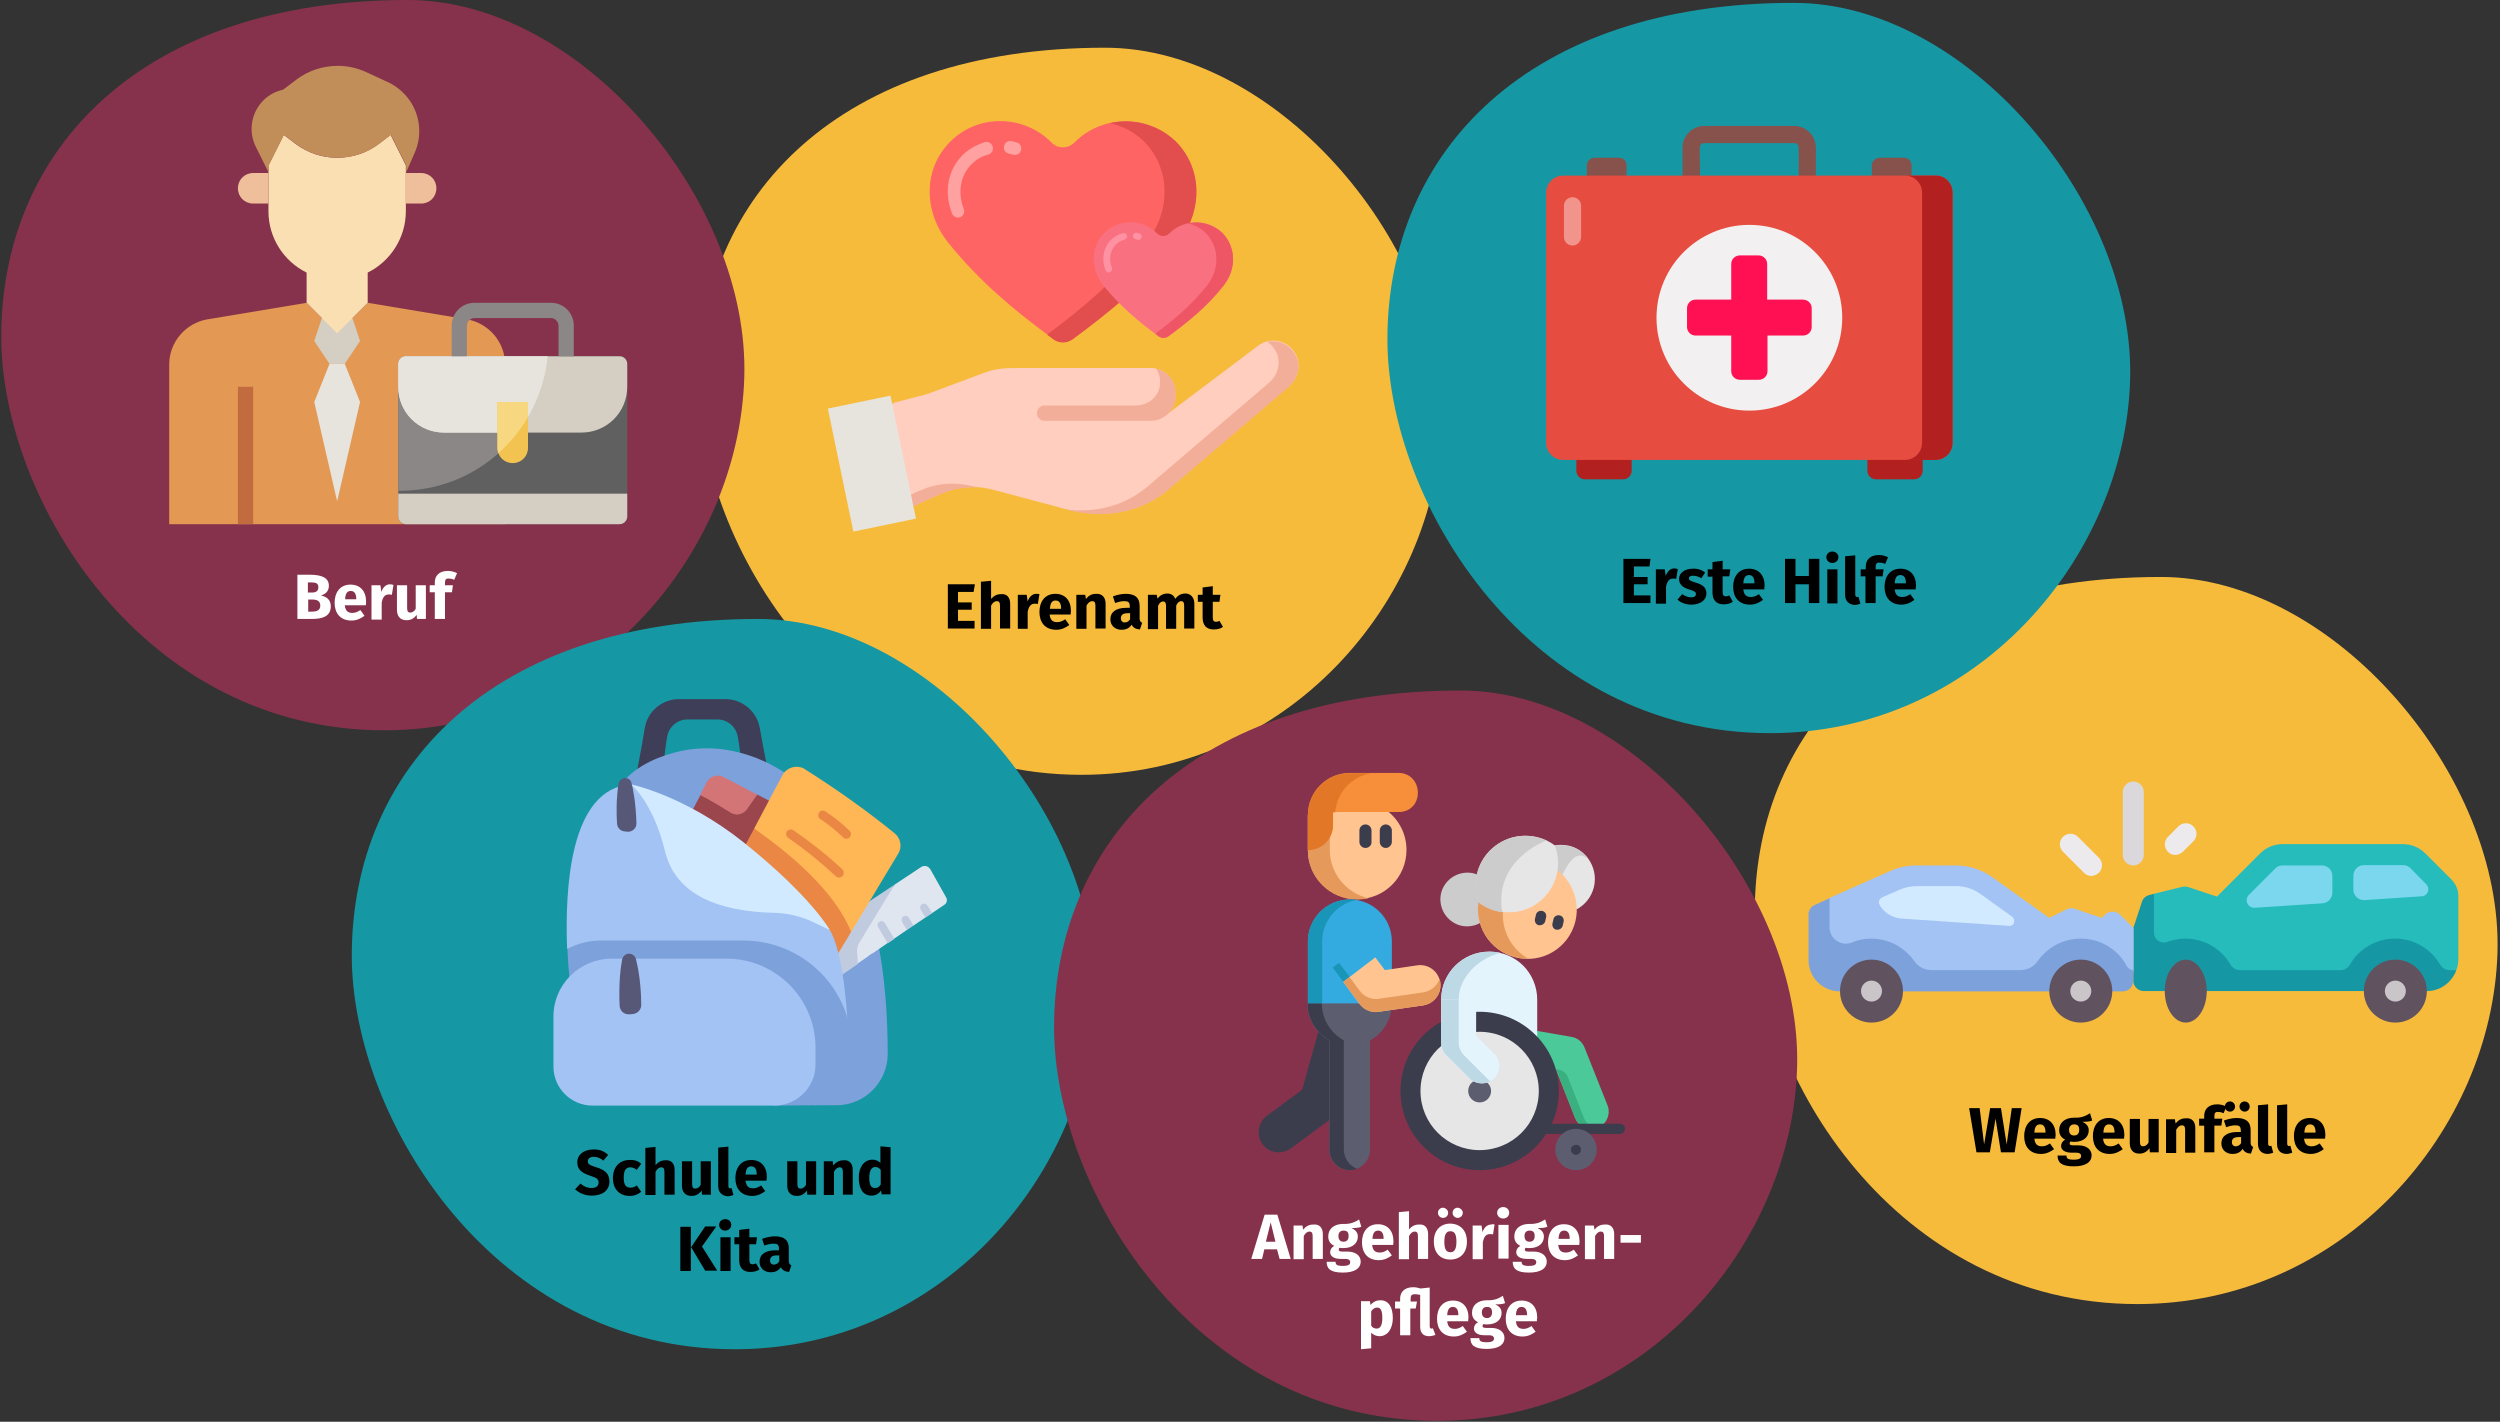
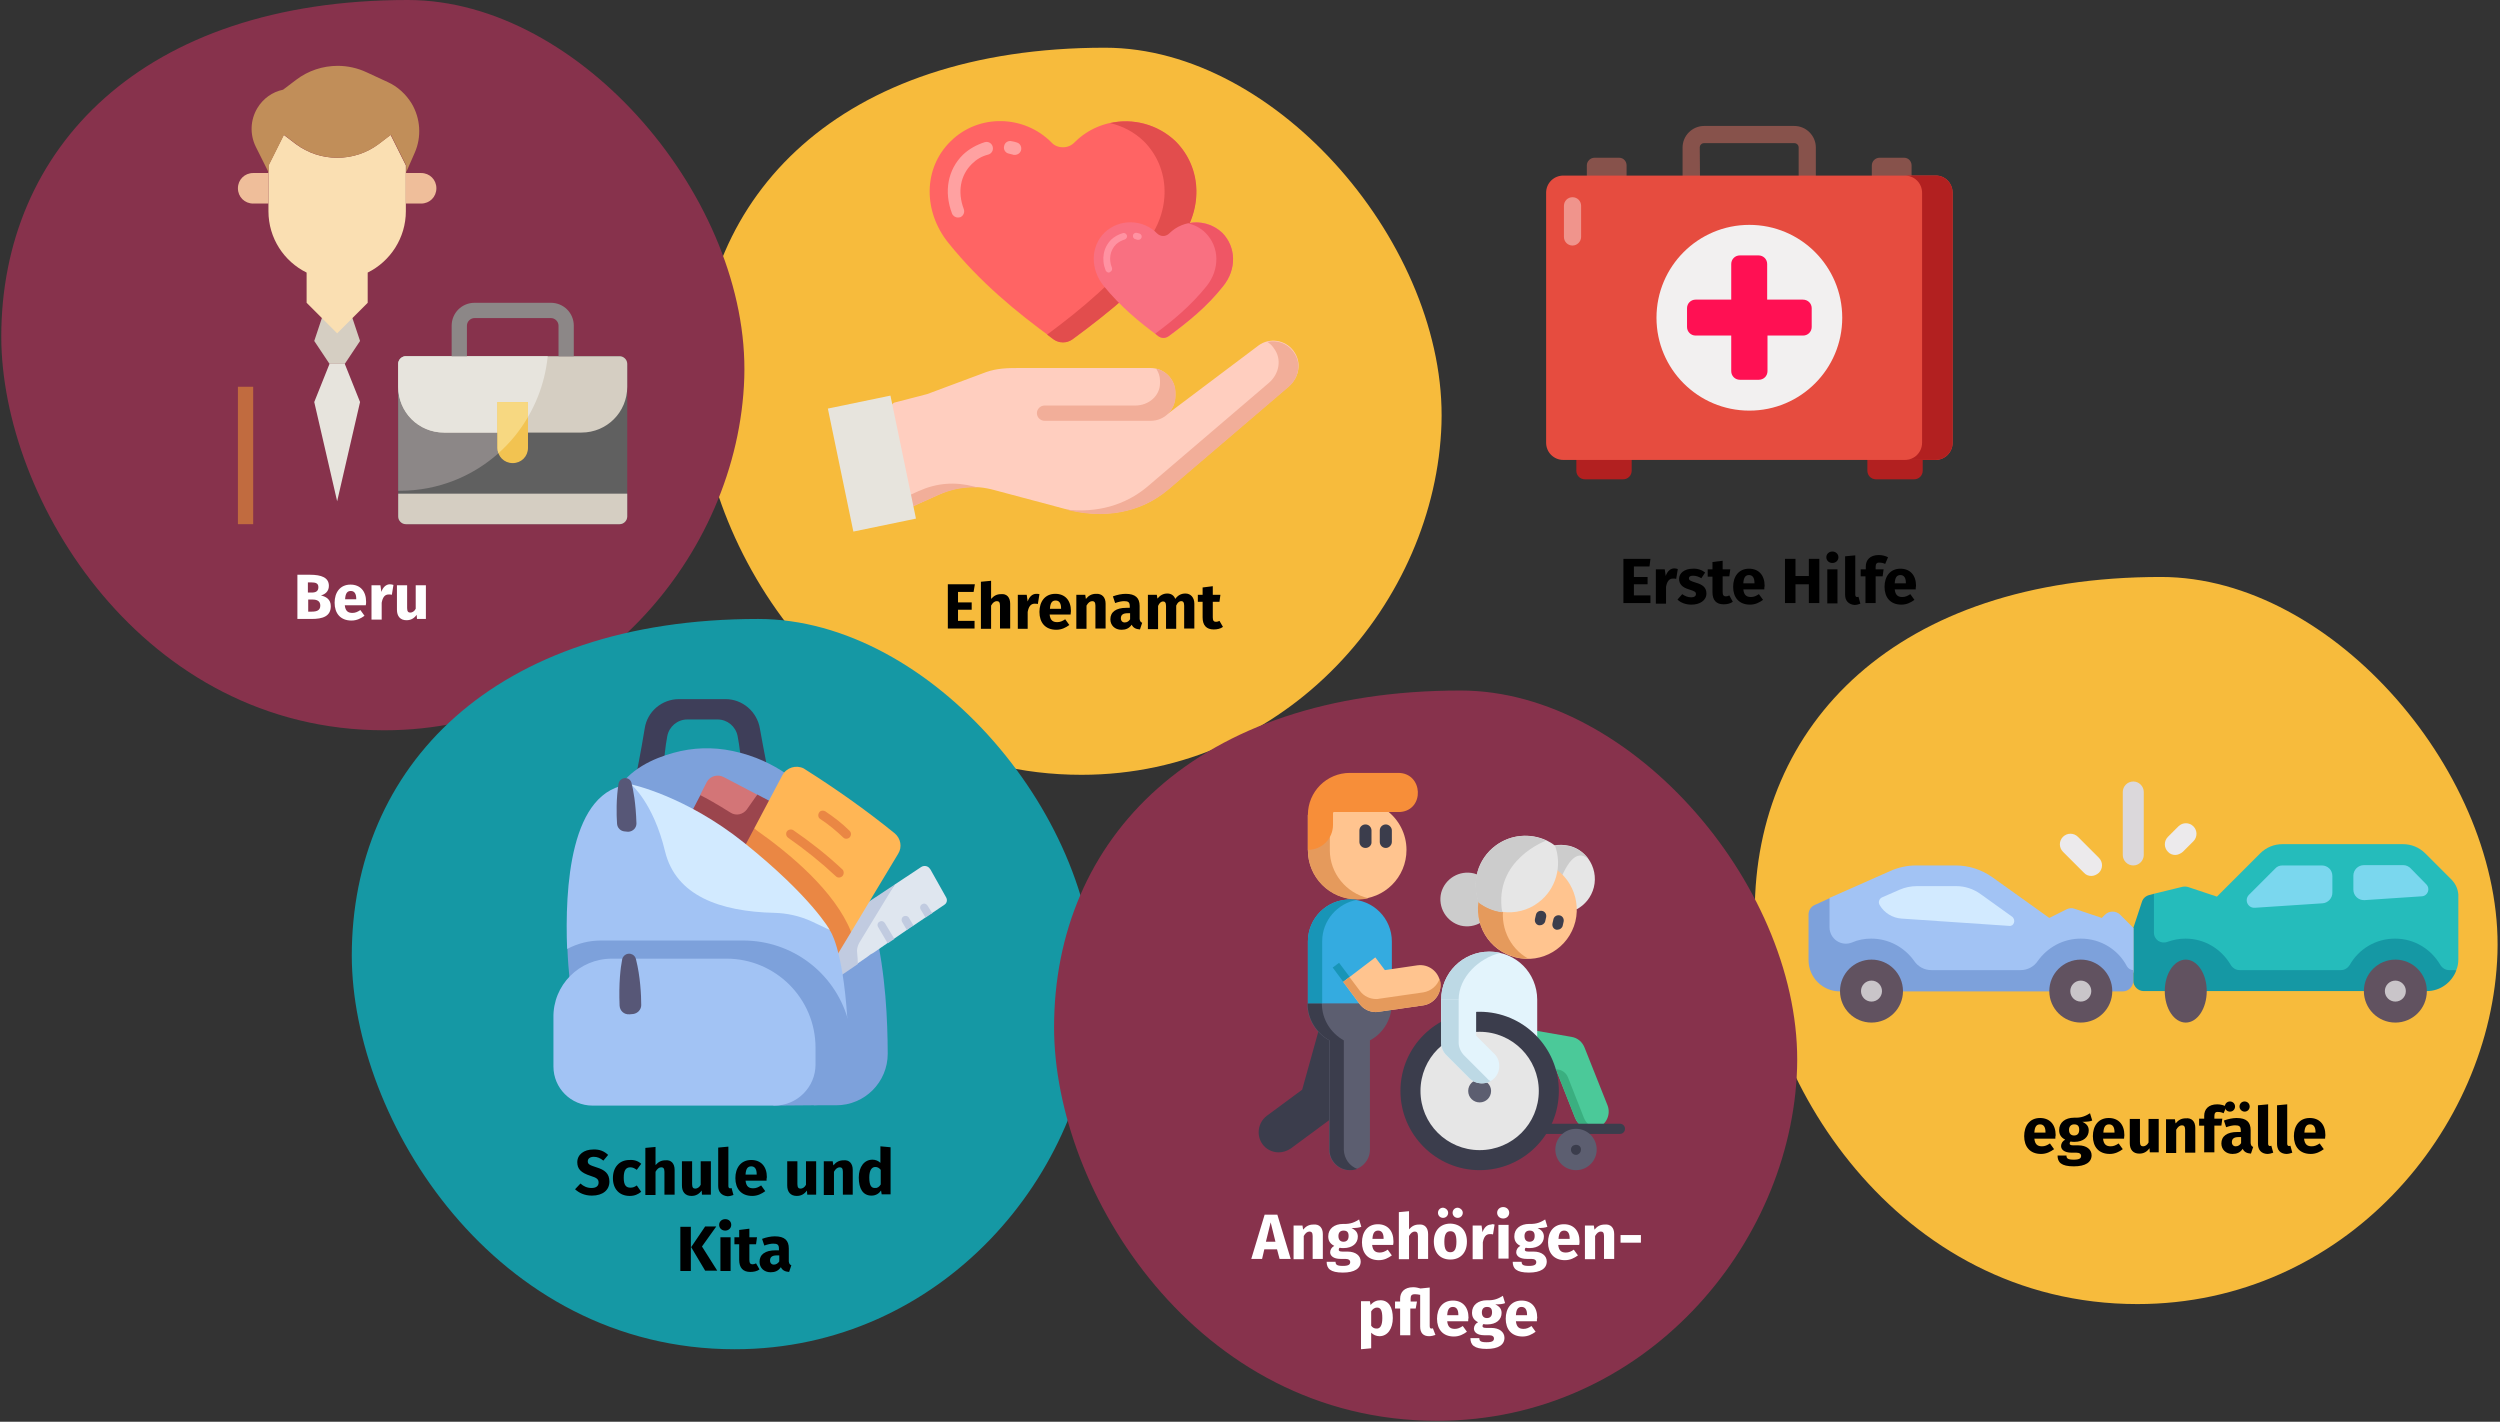
<svg xmlns="http://www.w3.org/2000/svg" version="1.1" x="0px" y="0px" viewBox="0 0 786 447" style="enable-background:new 0 0 786 447;" xml:space="preserve">
  <rect x="0" y="0" width="786" height="447" fill="#333333" stroke="none" />
  <style type="text/css">
	.st0{fill:#F7BB3C;}
	.st1{fill:none;}
	.st2{fill:#1598A4;}
	.st3{fill:#87324C;}
	.st4{fill:#FFFFFF;}
	.st5{fill:#E6E6E6;}
	.st6{fill:#CCCCCC;}
	.st7{fill:#FFC48F;}
	.st8{fill:#E59A5C;}
	.st9{fill:#3B3D4C;}
	.st10{fill:#4BC999;}
	.st11{fill:#3AAF80;}
	.st12{fill:#E3F4FC;}
	.st13{fill:#BDD9E5;}
	.st14{fill:#5C5E70;}
	.st15{fill:#34ABE0;}
	.st16{fill:#F78E39;}
	.st17{fill:#E27727;}
	.st18{fill:#1895B7;}
	.st19{fill:#E39854;}
	.st20{fill:#606060;}
	.st21{fill:#8C8787;}
	.st22{fill:#D5CEC2;}
	.st23{fill:#E7E4DD;}
	.st24{fill:#FADFB2;}
	.st25{fill:#C18E59;}
	.st26{fill:#EFBE9A;}
	.st27{fill:#C16B3F;}
	.st28{fill:#F2C351;}
	.st29{fill:#F7D881;}
	.st30{fill:#3E3E59;}
	.st31{fill:#7DA1DB;}
	.st32{fill:#D37577;}
	.st33{fill:#DFE6EF;}
	.st34{fill:#9B454D;}
	.st35{fill:#C1CBE0;}
	.st36{fill:#FFB655;}
	.st37{fill:#EA8744;}
	.st38{fill:#A2C3F4;}
	.st39{fill:#D2EAFF;}
	.st40{fill:#575777;}
	.st41{fill:#FFCEBF;}
	.st42{fill:#FF6464;}
	.st43{fill:#E24D4D;}
	.st44{fill:#FFA1A1;}
	.st45{fill:#F97081;}
	.st46{fill:#EF5665;}
	.st47{fill:#FF92A2;}
	.st48{fill:#F2AE99;}
	.st49{fill:#87524B;}
	.st50{fill:#B22020;}
	.st51{fill:#E64C3F;}
	.st52{opacity:0.4;}
	.st53{fill:#F2F0F0;}
	.st54{fill:#FF1053;}
	.st55{fill:#25BCBB;}
	.st56{fill:#615260;}
	.st57{fill:#DBD8DB;}
	.st58{fill:#ECEAEC;}
	.st59{fill:#7AD7EE;}
	.st60{fill:#C9C5C9;}
</style>
  <g id="Ebene_1">
    <path id="path-1-2" class="st0" d="M340,243.6c65,0,111.4-54.8,113.2-110.3S401.9,15,347.4,15C264,15,219.7,61.5,219.7,120.4   C219.7,171.7,264.3,243.6,340,243.6z" />
    <path id="path-1-2_00000127726468504929094200000012993344760745399427_" class="st0" d="M672,410c65,0,111.4-54.8,113.2-110.3   c1.8-55.5-51.3-118.3-105.8-118.3c-83.4,0-127.7,46.5-127.7,105.4C551.7,338.1,596.3,410,672,410z" />
  </g>
  <g id="Format">
    <rect id="Rectangle" class="st1" width="786" height="447" />
  </g>
  <g id="Notruf">
-     <path id="Oval-Copy-10_00000149343215471617713320000013714184272294134193_" class="st2" d="M556.5,230.5   c65,0,111.4-55.1,113.2-110.8S618.5,0.9,564,0.9c-83.5,0-127.8,46.7-127.8,105.9C436.3,158.3,480.9,230.5,556.5,230.5z" />
    <g>
      <g>
        <path d="M518.6,178.1h-4.9v3.3h4.3v2.3h-4.3v3.5h5.2v2.4h-8.5v-13.9h8.5L518.6,178.1z" />
        <path d="M527.5,178.9l-0.5,3.1c-0.3-0.1-0.6-0.1-1-0.1c-1.3,0-1.9,1-2.2,2.6v5.3h-3.2V179h2.8l0.3,2.1c0.5-1.5,1.5-2.4,2.7-2.4     C526.8,178.7,527.1,178.8,527.5,178.9z" />
        <path d="M536.1,180l-1.2,1.8c-0.8-0.5-1.7-0.8-2.6-0.8c-0.9,0-1.3,0.3-1.3,0.8c0,0.6,0.3,0.8,2.2,1.4c2.1,0.6,3.3,1.5,3.3,3.4     c0,2.2-2.1,3.5-4.7,3.5c-1.8,0-3.4-0.6-4.4-1.6l1.5-1.7c0.8,0.6,1.8,1,2.8,1c1,0,1.5-0.4,1.5-1c0-0.7-0.3-0.9-2.2-1.5     c-2.1-0.6-3.1-1.7-3.1-3.3c0-1.8,1.7-3.2,4.3-3.2C533.7,178.7,535.1,179.2,536.1,180z" />
        <path d="M544.8,189.2c-0.8,0.6-1.9,0.8-2.9,0.8c-2.3,0-3.5-1.3-3.5-3.8v-4.9h-1.5V179h1.5v-2.3l3.2-0.4v2.7h2.4l-0.3,2.2h-2.1     v4.9c0,1,0.3,1.4,1,1.4c0.4,0,0.7-0.1,1.1-0.3L544.8,189.2z" />
        <path d="M554.7,185.3h-6.6c0.2,1.9,1.1,2.4,2.4,2.4c0.9,0,1.6-0.3,2.5-0.9l1.3,1.8c-1.1,0.8-2.4,1.5-4.1,1.5     c-3.5,0-5.3-2.3-5.3-5.6c0-3.2,1.7-5.7,5-5.7c3,0,4.9,2,4.9,5.4C554.7,184.5,554.7,185,554.7,185.3z M551.6,183.2     c0-1.4-0.5-2.4-1.7-2.4c-1.1,0-1.7,0.7-1.8,2.6h3.5V183.2z" />
        <path d="M568.7,183.7h-4.2v5.9h-3.3v-13.9h3.3v5.4h4.2v-5.4h3.3v13.9h-3.3V183.7z" />
        <path d="M578,175.2c0,1-0.8,1.8-1.9,1.8s-1.9-0.8-1.9-1.8c0-1,0.8-1.8,1.9-1.8S578,174.2,578,175.2z M577.7,189.7h-3.2V179h3.2     V189.7z" />
        <path d="M580.1,187v-12.1l3.2-0.3v12.4c0,0.4,0.2,0.7,0.5,0.7c0.2,0,0.4,0,0.5-0.1l0.6,2.2c-0.5,0.2-1.2,0.4-1.9,0.4     C581.2,190,580.1,188.9,580.1,187z" />
        <path d="M589.7,178.2v0.8h2.5l-0.3,2.2h-2.2v8.4h-3.2v-8.4H585V179h1.6v-0.9c0-2,1.3-3.6,4.1-3.6c1.1,0,2.1,0.3,2.9,0.7l-0.9,2.1     c-0.6-0.3-1.2-0.4-1.7-0.4C590.1,176.8,589.7,177.2,589.7,178.2z" />
        <path d="M602.3,185.3h-6.6c0.2,1.9,1.1,2.4,2.4,2.4c0.9,0,1.6-0.3,2.5-0.9l1.3,1.8c-1.1,0.8-2.4,1.5-4.1,1.5     c-3.5,0-5.3-2.3-5.3-5.6c0-3.2,1.7-5.7,5-5.7c3,0,4.9,2,4.9,5.4C602.3,184.5,602.3,185,602.3,185.3z M599.2,183.2     c0-1.4-0.5-2.4-1.7-2.4c-1.1,0-1.7,0.7-1.8,2.6h3.5V183.2z" />
      </g>
    </g>
    <g>
      <g>
-         <path d="M633.4,362.3h-4.3l-1.7-10.6l-1.8,10.6h-4.2l-2.3-13.9h3.3l1.4,11.4l1.9-11.4h3.4l1.8,11.4l1.6-11.4h3.1L633.4,362.3z" />
        <path d="M646.2,358h-6.6c0.2,1.9,1.1,2.4,2.4,2.4c0.9,0,1.6-0.3,2.5-0.9l1.3,1.8c-1.1,0.8-2.4,1.5-4.1,1.5     c-3.5,0-5.3-2.3-5.3-5.6c0-3.2,1.7-5.7,5-5.7c3,0,4.9,2,4.9,5.4C646.2,357.2,646.2,357.6,646.2,358z M643.1,355.9     c0-1.4-0.5-2.4-1.7-2.4c-1.1,0-1.7,0.7-1.8,2.6h3.5V355.9z" />
        <path d="M657.8,352.3c-0.7,0.3-1.7,0.4-3.1,0.4c1.3,0.6,2,1.4,2,2.7c0,2.1-1.7,3.6-4.5,3.6c-0.4,0-0.8,0-1.2-0.1     c-0.2,0.1-0.3,0.4-0.3,0.6c0,0.3,0.1,0.6,1.2,0.6h1.6c2.5,0,4.1,1.3,4.1,3.1c0,2.2-1.9,3.5-5.6,3.5c-4,0-5.1-1.3-5.1-3.4h2.8     c0,0.9,0.4,1.3,2.3,1.3c1.9,0,2.3-0.5,2.3-1.2c0-0.6-0.5-1-1.5-1h-1.5c-2.3,0-3.3-1-3.3-2.1c0-0.8,0.5-1.6,1.3-2     c-1.4-0.7-1.9-1.7-1.9-3c0-2.4,1.9-3.9,4.7-3.9c2.4,0.1,3.7-0.6,5-1.4L657.8,352.3z M650.5,355.2c0,1.2,0.6,1.8,1.6,1.8     c1,0,1.6-0.6,1.6-1.8c0-1.2-0.5-1.7-1.6-1.7C651.2,353.5,650.5,354.1,650.5,355.2z" />
        <path d="M667.8,358h-6.6c0.2,1.9,1.1,2.4,2.4,2.4c0.9,0,1.6-0.3,2.5-0.9l1.3,1.8c-1.1,0.8-2.4,1.5-4.1,1.5     c-3.5,0-5.3-2.3-5.3-5.6c0-3.2,1.7-5.7,5-5.7c3,0,4.9,2,4.9,5.4C667.9,357.2,667.8,357.6,667.8,358z M664.8,355.9     c0-1.4-0.5-2.4-1.7-2.4c-1.1,0-1.7,0.7-1.8,2.6h3.5V355.9z" />
        <path d="M678.6,362.3h-2.7l-0.1-1.3c-0.8,1.1-1.8,1.7-3.2,1.7c-2,0-3-1.3-3-3.3v-7.6h3.2v7.2c0,1.1,0.4,1.4,1,1.4     s1.3-0.4,1.7-1.2v-7.4h3.2V362.3z" />
        <path d="M690.2,354.6v7.8h-3.2v-7.2c0-1.1-0.4-1.4-1-1.4c-0.7,0-1.3,0.5-1.8,1.4v7.3h-3.2v-10.6h2.8l0.2,1.3     c0.9-1.1,1.9-1.6,3.2-1.6C689.1,351.4,690.2,352.6,690.2,354.6z" />
        <path d="M696.2,350.9v0.8h2.5l-0.3,2.2h-2.2v8.4H693v-8.4h-1.6v-2.2h1.6v-0.9c0-2,1.3-3.6,4.1-3.6c1.1,0,2.1,0.3,2.9,0.7     l-0.9,2.1c-0.6-0.3-1.2-0.4-1.7-0.4C696.6,349.5,696.2,349.9,696.2,350.9z" />
        <path d="M708.4,360.6l-0.7,2.1c-1.3-0.1-2.1-0.5-2.6-1.5c-0.8,1.2-1.9,1.6-3.2,1.6c-2.1,0-3.5-1.4-3.5-3.3c0-2.3,1.8-3.6,5-3.6     h1.1v-0.5c0-1.3-0.5-1.6-1.8-1.6c-0.7,0-1.7,0.2-2.8,0.6l-0.7-2.1c1.3-0.5,2.8-0.8,4-0.8c3.1,0,4.4,1.3,4.4,3.8v4.1     C707.7,360.1,707.9,360.4,708.4,360.6z M699.5,347.9c0-0.9,0.7-1.6,1.6-1.6c0.9,0,1.6,0.7,1.6,1.6c0,0.9-0.7,1.6-1.6,1.6     C700.2,349.5,699.5,348.8,699.5,347.9z M704.6,359.4v-1.9h-0.8c-1.4,0-2.1,0.5-2.1,1.6c0,0.8,0.5,1.3,1.2,1.3     C703.7,360.4,704.2,360,704.6,359.4z M704.1,347.9c0-0.9,0.7-1.6,1.6-1.6c0.9,0,1.6,0.7,1.6,1.6c0,0.9-0.7,1.6-1.6,1.6     C704.9,349.5,704.1,348.8,704.1,347.9z" />
        <path d="M709.9,359.6v-12.1l3.2-0.3v12.4c0,0.4,0.2,0.7,0.5,0.7c0.2,0,0.4,0,0.5-0.1l0.6,2.2c-0.5,0.2-1.2,0.4-1.9,0.4     C711,362.7,709.9,361.6,709.9,359.6z" />
        <path d="M715.9,359.6v-12.1l3.2-0.3v12.4c0,0.4,0.2,0.7,0.5,0.7c0.2,0,0.4,0,0.5-0.1l0.6,2.2c-0.5,0.2-1.2,0.4-1.9,0.4     C716.9,362.7,715.9,361.6,715.9,359.6z" />
        <path d="M731,358h-6.6c0.2,1.9,1.1,2.4,2.4,2.4c0.9,0,1.6-0.3,2.5-0.9l1.3,1.8c-1.1,0.8-2.4,1.5-4.1,1.5c-3.5,0-5.3-2.3-5.3-5.6     c0-3.2,1.7-5.7,5-5.7c3,0,4.9,2,4.9,5.4C731.1,357.2,731,357.6,731,358z M728,355.9c0-1.4-0.5-2.4-1.7-2.4     c-1.1,0-1.7,0.7-1.8,2.6h3.5V355.9z" />
      </g>
    </g>
  </g>
  <g id="Hausmeister">
    <path id="Oval-Copy-2" class="st3" d="M120.8,229.6c65,0,111.4-55.1,113.2-110.8S182.8,0,128.2,0C44.7,0,0.4,46.7,0.4,105.9   C0.5,157.4,45.1,229.6,120.8,229.6z" />
    <g>
      <path class="st4" d="M104,190.6c0,3.2-2.6,4-6,4h-4.5v-13.9h3.9c3.7,0,6,0.9,6,3.5c0,1.8-1.3,2.7-2.5,3    C102.5,187.6,104,188.4,104,190.6z M96.8,183.1v3.2H98c1.4,0,2.1-0.5,2.1-1.7s-0.8-1.5-2.3-1.5H96.8z M100.7,190.4    c0-1.4-1-1.9-2.4-1.9h-1.4v3.8H98C99.6,192.3,100.7,191.9,100.7,190.4z" />
      <path class="st4" d="M115,190.3h-6.6c0.2,1.9,1.1,2.4,2.4,2.4c0.9,0,1.6-0.3,2.5-0.9l1.3,1.8c-1.1,0.8-2.4,1.5-4.1,1.5    c-3.5,0-5.3-2.3-5.3-5.6c0-3.2,1.7-5.7,5-5.7c3,0,4.9,2,4.9,5.4C115.1,189.5,115.1,189.9,115,190.3z M112,188.2    c0-1.4-0.5-2.4-1.7-2.4c-1.1,0-1.7,0.7-1.8,2.6h3.5V188.2z" />
      <path class="st4" d="M123.7,183.9l-0.5,3.1c-0.3-0.1-0.6-0.1-1-0.1c-1.3,0-1.9,1-2.2,2.6v5.3h-3.2V184h2.8l0.3,2.1    c0.5-1.5,1.5-2.4,2.7-2.4C123,183.7,123.3,183.8,123.7,183.9z" />
      <path class="st4" d="M133.8,194.6h-2.7l-0.1-1.3c-0.8,1.1-1.8,1.7-3.2,1.7c-2,0-3-1.3-3-3.3V184h3.2v7.2c0,1.1,0.4,1.4,1,1.4    s1.3-0.4,1.7-1.2V184h3.2V194.6z" />
-       <path class="st4" d="M139.9,183.2v0.8h2.5l-0.3,2.2h-2.2v8.4h-3.2v-8.4h-1.6V184h1.6v-0.9c0-2,1.3-3.6,4.1-3.6    c1.1,0,2.1,0.3,2.9,0.7l-0.9,2.1c-0.6-0.3-1.2-0.4-1.7-0.4C140.3,181.8,139.9,182.2,139.9,183.2z" />
    </g>
  </g>
  <g id="Vermittlung">
    <path id="Oval-Copy-10-Copy" class="st2" d="M231,424.2c65,0,111.4-55.1,113.2-110.8S293,194.6,238.4,194.6   c-83.5,0-127.8,46.7-127.8,105.9C110.7,352,155.4,424.2,231,424.2z" />
    <g>
      <path d="M191.2,363.1l-1.5,1.8c-1-0.8-1.9-1.2-3-1.2c-1.1,0-1.9,0.5-1.9,1.4s0.5,1.2,2.7,1.9c2.6,0.8,4.1,1.9,4.1,4.5    c0,2.6-2,4.4-5.5,4.4c-2.4,0-4.1-0.9-5.3-2l1.7-1.8c1,0.9,2.1,1.4,3.5,1.4c1.4,0,2.2-0.6,2.2-1.7c0-1-0.5-1.5-2.5-2.1    c-3.1-1-4.2-2.2-4.2-4.3c0-2.4,2.1-4,5-4C188.6,361.3,190,362,191.2,363.1z" />
      <path d="M201.6,365.9l-1.4,1.9c-0.7-0.5-1.3-0.8-2-0.8c-1.4,0-2.1,0.9-2.1,3.3c0,2.4,0.8,3.1,2.1,3.1c0.8,0,1.3-0.2,2-0.7l1.4,2    c-1,0.8-2.1,1.3-3.6,1.3c-3.3,0-5.3-2.2-5.3-5.6c0-3.4,2-5.7,5.2-5.7C199.4,364.6,200.6,365,201.6,365.9z" />
      <path d="M212.1,367.8v7.8h-3.2v-7.2c0-1.1-0.4-1.4-1-1.4c-0.7,0-1.3,0.5-1.8,1.4v7.3h-3.2v-14.8l3.2-0.3v5.7    c0.9-1,1.8-1.5,3.1-1.5C211,364.6,212.1,365.8,212.1,367.8z" />
      <path d="M223.4,375.6h-2.7l-0.1-1.3c-0.8,1.1-1.8,1.7-3.2,1.7c-2,0-3-1.3-3-3.3v-7.6h3.2v7.2c0,1.1,0.4,1.4,1,1.4s1.3-0.4,1.7-1.2    v-7.4h3.2V375.6z" />
      <path d="M225.8,372.9v-12.1l3.2-0.3v12.4c0,0.4,0.2,0.7,0.5,0.7c0.2,0,0.4,0,0.5-0.1l0.6,2.2c-0.5,0.2-1.2,0.4-1.9,0.4    C226.9,375.9,225.8,374.8,225.8,372.9z" />
      <path d="M241,371.2h-6.6c0.2,1.9,1.1,2.4,2.4,2.4c0.9,0,1.6-0.3,2.5-0.9l1.3,1.8c-1.1,0.8-2.4,1.5-4.1,1.5c-3.5,0-5.3-2.3-5.3-5.6    c0-3.2,1.7-5.7,5-5.7c3,0,4.9,2,4.9,5.4C241,370.4,241,370.8,241,371.2z M237.9,369.1c0-1.4-0.5-2.4-1.7-2.4    c-1.1,0-1.7,0.7-1.8,2.6h3.5V369.1z" />
      <path d="M256.5,375.6h-2.7l-0.1-1.3c-0.8,1.1-1.8,1.7-3.2,1.7c-2,0-3-1.3-3-3.3v-7.6h3.2v7.2c0,1.1,0.4,1.4,1,1.4s1.3-0.4,1.7-1.2    v-7.4h3.2V375.6z" />
      <path d="M268.1,367.8v7.8H265v-7.2c0-1.1-0.4-1.4-1-1.4c-0.7,0-1.3,0.5-1.8,1.4v7.3H259v-10.6h2.8l0.2,1.3    c0.9-1.1,1.9-1.6,3.2-1.6C267,364.6,268.1,365.8,268.1,367.8z" />
      <path d="M280,360.7v14.8h-2.8l-0.2-1.2c-0.6,0.9-1.6,1.6-3,1.6c-2.7,0-4-2.2-4-5.7c0-3.3,1.7-5.6,4.3-5.6c1,0,1.9,0.4,2.5,1v-5.2    L280,360.7z M276.9,372.4v-4.6c-0.5-0.6-1-0.9-1.7-0.9c-1.1,0-1.9,1-1.9,3.3c0,2.6,0.7,3.3,1.7,3.3    C275.8,373.6,276.4,373.2,276.9,372.4z" />
      <path d="M217.2,399.6h-3.3v-13.9h3.3V399.6z M220.7,391.9l4.8,7.6h-3.8l-4.4-7.4l4.4-6.5h3.5L220.7,391.9z" />
      <path d="M229.9,385.1c0,1-0.8,1.8-1.9,1.8c-1.1,0-1.9-0.8-1.9-1.8c0-1,0.8-1.8,1.9-1.8C229.2,383.3,229.9,384.1,229.9,385.1z     M229.7,399.6h-3.2v-10.6h3.2V399.6z" />
      <path d="M238.8,399.1c-0.8,0.6-1.9,0.8-2.9,0.8c-2.3,0-3.5-1.3-3.5-3.8v-4.9h-1.5v-2.2h1.5v-2.3l3.2-0.4v2.7h2.4l-0.3,2.2h-2.1    v4.9c0,1,0.3,1.4,1,1.4c0.4,0,0.7-0.1,1.1-0.3L238.8,399.1z" />
      <path d="M248.8,397.8l-0.7,2.1c-1.3-0.1-2.1-0.5-2.6-1.5c-0.8,1.2-1.9,1.6-3.2,1.6c-2.1,0-3.5-1.4-3.5-3.3c0-2.3,1.8-3.6,5-3.6    h1.1v-0.5c0-1.3-0.5-1.6-1.8-1.6c-0.7,0-1.7,0.2-2.8,0.6l-0.7-2.1c1.3-0.5,2.8-0.8,4-0.8c3.1,0,4.4,1.3,4.4,3.8v4.1    C248.1,397.3,248.3,397.6,248.8,397.8z M245,396.6v-1.9h-0.8c-1.4,0-2.1,0.5-2.1,1.6c0,0.8,0.5,1.3,1.2,1.3    C244,397.6,244.6,397.2,245,396.6z" />
    </g>
  </g>
  <g id="Ansprech">
    <path id="Oval-Copy-10-Copy-2" class="st3" d="M451.8,446.7c65,0,111.4-55.1,113.2-110.8s-51.2-118.8-105.8-118.8   c-83.5,0-127.8,46.7-127.8,105.9C331.4,374.5,376,446.7,451.8,446.7z" />
    <g>
      <g>
        <path class="st4" d="M401.5,392.8h-4l-0.7,3h-3.4l4.2-13.9h4l4.2,13.9h-3.5L401.5,392.8z M401,390.4l-1.5-6.1l-1.5,6.1H401z" />
        <path class="st4" d="M415.9,388v7.8h-3.2v-7.2c0-1.1-0.4-1.4-1-1.4c-0.7,0-1.3,0.5-1.8,1.4v7.3h-3.2v-10.6h2.8l0.2,1.3     c0.9-1.1,1.9-1.6,3.2-1.6C414.8,384.8,415.9,386,415.9,388z" />
        <path class="st4" d="M428,385.7c-0.7,0.3-1.7,0.4-3.1,0.4c1.3,0.6,2,1.4,2,2.7c0,2.1-1.7,3.6-4.5,3.6c-0.4,0-0.8,0-1.2-0.1     c-0.2,0.1-0.3,0.4-0.3,0.6c0,0.3,0.1,0.6,1.2,0.6h1.6c2.5,0,4.1,1.3,4.1,3.1c0,2.2-1.9,3.5-5.6,3.5c-4,0-5.1-1.3-5.1-3.4h2.8     c0,0.9,0.4,1.3,2.3,1.3c1.9,0,2.3-0.5,2.3-1.2c0-0.6-0.5-1-1.5-1h-1.5c-2.3,0-3.3-1-3.3-2.1c0-0.8,0.5-1.6,1.3-2     c-1.4-0.7-1.9-1.7-1.9-3c0-2.4,1.9-3.9,4.7-3.9c2.4,0.1,3.7-0.6,5-1.4L428,385.7z M420.8,388.6c0,1.2,0.6,1.8,1.6,1.8     c1,0,1.6-0.6,1.6-1.8c0-1.2-0.5-1.7-1.6-1.7C421.4,386.9,420.8,387.5,420.8,388.6z" />
        <path class="st4" d="M438,391.4h-6.6c0.2,1.9,1.1,2.4,2.4,2.4c0.9,0,1.6-0.3,2.5-0.9l1.3,1.8c-1.1,0.8-2.4,1.5-4.1,1.5     c-3.5,0-5.3-2.3-5.3-5.6c0-3.2,1.7-5.7,5-5.7c3,0,4.9,2,4.9,5.4C438.1,390.6,438.1,391,438,391.4z M435,389.3     c0-1.4-0.5-2.4-1.7-2.4c-1.1,0-1.7,0.7-1.8,2.6h3.5V389.3z" />
        <path class="st4" d="M449,388v7.8h-3.2v-7.2c0-1.1-0.4-1.4-1-1.4c-0.7,0-1.3,0.5-1.8,1.4v7.3h-3.2v-14.8l3.2-0.3v5.7     c0.9-1,1.8-1.5,3.1-1.5C447.9,384.8,449,386,449,388z" />
        <path class="st4" d="M461.2,390.4c0,3.4-2,5.6-5.2,5.6c-3.2,0-5.2-2.1-5.2-5.7c0-3.4,2-5.6,5.2-5.6     C459.2,384.8,461.2,386.9,461.2,390.4z M455.3,381.3c0,0.9-0.7,1.6-1.6,1.6c-0.9,0-1.6-0.7-1.6-1.6c0-0.9,0.7-1.6,1.6-1.6     C454.6,379.8,455.3,380.5,455.3,381.3z M454.1,390.4c0,2.4,0.6,3.3,1.9,3.3s1.9-1,1.9-3.3c0-2.4-0.6-3.3-1.9-3.3     S454.1,388.1,454.1,390.4z M459.9,381.3c0,0.9-0.7,1.6-1.6,1.6c-0.9,0-1.6-0.7-1.6-1.6c0-0.9,0.7-1.6,1.6-1.6     C459.2,379.8,459.9,380.5,459.9,381.3z" />
        <path class="st4" d="M469.9,385l-0.5,3.1c-0.3-0.1-0.6-0.1-1-0.1c-1.3,0-1.9,1-2.2,2.6v5.3h-3.2v-10.6h2.8l0.3,2.1     c0.5-1.5,1.5-2.4,2.7-2.4C469.2,384.8,469.6,384.9,469.9,385z" />
        <path class="st4" d="M474.5,381.3c0,1-0.8,1.8-1.9,1.8s-1.9-0.8-1.9-1.8c0-1,0.8-1.8,1.9-1.8S474.5,380.3,474.5,381.3z      M474.3,395.7h-3.2v-10.6h3.2V395.7z" />
        <path class="st4" d="M486.5,385.7c-0.7,0.3-1.7,0.4-3.1,0.4c1.3,0.6,2,1.4,2,2.7c0,2.1-1.7,3.6-4.5,3.6c-0.4,0-0.8,0-1.2-0.1     c-0.2,0.1-0.3,0.4-0.3,0.6c0,0.3,0.1,0.6,1.2,0.6h1.6c2.5,0,4.1,1.3,4.1,3.1c0,2.2-1.9,3.5-5.6,3.5c-4,0-5.1-1.3-5.1-3.4h2.8     c0,0.9,0.4,1.3,2.3,1.3c1.9,0,2.3-0.5,2.3-1.2c0-0.6-0.5-1-1.5-1H480c-2.3,0-3.3-1-3.3-2.1c0-0.8,0.5-1.6,1.3-2     c-1.4-0.7-1.9-1.7-1.9-3c0-2.4,1.9-3.9,4.7-3.9c2.4,0.1,3.7-0.6,5-1.4L486.5,385.7z M479.3,388.6c0,1.2,0.6,1.8,1.6,1.8     c1,0,1.6-0.6,1.6-1.8c0-1.2-0.5-1.7-1.6-1.7C479.9,386.9,479.3,387.5,479.3,388.6z" />
        <path class="st4" d="M496.5,391.4h-6.6c0.2,1.9,1.1,2.4,2.4,2.4c0.9,0,1.6-0.3,2.5-0.9l1.3,1.8c-1.1,0.8-2.4,1.5-4.1,1.5     c-3.5,0-5.3-2.3-5.3-5.6c0-3.2,1.7-5.7,5-5.7c3,0,4.9,2,4.9,5.4C496.6,390.6,496.6,391,496.5,391.4z M493.5,389.3     c0-1.4-0.5-2.4-1.7-2.4c-1.1,0-1.7,0.7-1.8,2.6h3.5V389.3z" />
        <path class="st4" d="M507.5,388v7.8h-3.2v-7.2c0-1.1-0.4-1.4-1-1.4c-0.7,0-1.3,0.5-1.8,1.4v7.3h-3.2v-10.6h2.8l0.2,1.3     c0.9-1.1,1.9-1.6,3.2-1.6C506.4,384.8,507.5,386,507.5,388z" />
        <path class="st4" d="M509.5,388.3h6.4v2.4h-6.4V388.3z" />
        <path class="st4" d="M437.9,414.4c0,3.3-1.6,5.7-4.2,5.7c-1,0-1.9-0.4-2.6-1.1v4.9l-3.2,0.3v-15.1h2.8l0.2,1.2     c0.9-1.1,2-1.5,3.1-1.5C436.6,408.8,437.9,411,437.9,414.4z M434.6,414.4c0-2.6-0.6-3.3-1.7-3.3c-0.7,0-1.4,0.5-1.8,1.2v4.5     c0.4,0.6,1,0.9,1.6,0.9C433.9,417.8,434.6,416.8,434.6,414.4z" />
        <path class="st4" d="M451.3,419.7c-0.5,0.2-1.3,0.4-2,0.4c-1.8,0-2.8-1-2.8-3v-10c-0.6-0.1-1-0.2-1.6-0.2c-1.1,0-1.4,0.4-1.4,1.4     v0.9h2l-0.4,2.2h-1.7v8.4h-3.2v-8.4h-1.6v-2.2h1.6v-0.9c0-2,1.3-3.6,4.1-3.6c0.9,0,1.6,0.2,2.3,0.4l2.9-0.3v12.1     c0,0.6,0.2,0.8,0.5,0.8c0.2,0,0.4,0,0.5-0.1L451.3,419.7z" />
        <path class="st4" d="M461.6,415.4H455c0.2,1.9,1.1,2.4,2.4,2.4c0.9,0,1.6-0.3,2.5-0.9l1.3,1.8c-1.1,0.8-2.4,1.5-4.1,1.5     c-3.5,0-5.3-2.3-5.3-5.6c0-3.2,1.7-5.7,5-5.7c3,0,4.9,2,4.9,5.4C461.6,414.6,461.6,415,461.6,415.4z M458.5,413.3     c0-1.4-0.5-2.4-1.7-2.4c-1.1,0-1.7,0.7-1.8,2.6h3.5V413.3z" />
        <path class="st4" d="M473.2,409.7c-0.7,0.3-1.7,0.4-3.1,0.4c1.3,0.6,2,1.4,2,2.7c0,2.1-1.7,3.6-4.5,3.6c-0.4,0-0.8,0-1.2-0.1     c-0.2,0.1-0.3,0.4-0.3,0.6c0,0.3,0.1,0.6,1.2,0.6h1.6c2.5,0,4.1,1.3,4.1,3.1c0,2.2-1.9,3.5-5.6,3.5c-4,0-5.1-1.3-5.1-3.4h2.8     c0,0.9,0.4,1.3,2.3,1.3c1.9,0,2.3-0.5,2.3-1.2c0-0.6-0.5-1-1.5-1h-1.5c-2.3,0-3.3-1-3.3-2.1c0-0.8,0.5-1.6,1.3-2     c-1.4-0.7-1.9-1.7-1.9-3c0-2.4,1.9-3.9,4.7-3.9c2.4,0.1,3.7-0.6,5-1.4L473.2,409.7z M465.9,412.6c0,1.2,0.6,1.8,1.6,1.8     c1,0,1.6-0.6,1.6-1.8c0-1.2-0.5-1.7-1.6-1.7C466.5,410.9,465.9,411.5,465.9,412.6z" />
        <path class="st4" d="M483.2,415.4h-6.6c0.2,1.9,1.1,2.4,2.4,2.4c0.9,0,1.6-0.3,2.5-0.9l1.3,1.8c-1.1,0.8-2.4,1.5-4.1,1.5     c-3.5,0-5.3-2.3-5.3-5.6c0-3.2,1.7-5.7,5-5.7c3,0,4.9,2,4.9,5.4C483.2,414.6,483.2,415,483.2,415.4z M480.1,413.3     c0-1.4-0.5-2.4-1.7-2.4c-1.1,0-1.7,0.7-1.8,2.6h3.5V413.3z" />
      </g>
    </g>
  </g>
  <g id="Ebene_13">
    <g>
      <path class="st5" d="M501.1,279c-0.8,3.1-2.8,5.5-5.4,6.9l-10.2-7.7l-1.1-0.8l4.3-11.6c1.5-0.3,3-0.2,4.6,0.1c2.5,0.6,4.6,2.1,6,4    C501.2,272.5,501.9,275.8,501.1,279z" />
      <path class="st6" d="M499.3,270c-3.7-3.1-6.9,0.9-10.2,10.4l-4.7-2.9l4.3-11.6c1.5-0.3,3-0.2,4.6,0.1    C495.8,266.6,497.9,268,499.3,270z" />
      <path class="st6" d="M463.4,274.6c-4.5-1.1-9.1,1.6-10.3,6.1c-1.1,4.5,1.6,9.1,6.1,10.3c4.5,1.1,9.1-1.6,10.3-6.1    C470.7,280.4,467.9,275.8,463.4,274.6z" />
      <path class="st7" d="M484,270.9c-8.3-2.1-16.7,2.9-18.8,11.3c-2.1,8.3,2.9,16.7,11.3,18.8c8.3,2.1,16.7-2.9,18.8-11.3    C497.3,281.4,492.3,272.9,484,270.9z" />
      <path class="st8" d="M480.5,301.4c-1.3,0-2.7-0.1-4.1-0.5c-8.3-2.1-13.3-10.5-11.3-18.8c2.1-8.3,10.5-13.3,18.8-11.3    c1.4,0.3,2.6,0.9,3.8,1.5c-6.8,0.1-13,4.8-14.8,11.7C471.3,291,474.5,298.1,480.5,301.4z" />
      <path class="st9" d="M484.2,290.9c-0.1,0-0.3,0-0.4,0c-0.9-0.2-1.4-1.1-1.2-2l0.3-1.3c0.2-0.9,1.1-1.4,2-1.2    c0.9,0.2,1.4,1.1,1.2,2l-0.3,1.3C485.6,290.4,484.9,290.9,484.2,290.9z" />
      <path class="st9" d="M489.7,292.3c-0.1,0-0.3,0-0.4,0c-0.9-0.2-1.4-1.1-1.2-2l0.3-1.3c0.2-0.9,1.1-1.4,2-1.2    c0.9,0.2,1.4,1.1,1.2,2l-0.3,1.3C491.1,291.8,490.4,292.3,489.7,292.3z" />
      <path class="st5" d="M483.6,283.8c-3.3,2.5-7.4,3.4-11.2,2.9c-2.7-0.3-5.2-1.4-7.4-3c-2.4-6.3-0.4-13.7,5.3-17.9    c4.8-3.5,10.9-3.9,15.9-1.6c1,0.5,1.9,1,2.7,1.7C491.2,272.2,489.3,279.6,483.6,283.8z" />
      <path class="st6" d="M486.1,264.3L486.1,264.3c0,0-16.6,6-13.8,22.5c-2.7-0.3-5.2-1.4-7.4-3c-2.4-6.3-0.4-13.7,5.3-17.9    C475,262.3,481.1,261.9,486.1,264.3z" />
      <path class="st10" d="M482,323.9l12.1,2.1c1.9,0.3,3.4,1.6,4.1,3.4l7.2,18.1c1.1,2.8-0.3,6-3.1,7.1c-0.7,0.3-1.3,0.4-2,0.4    c-2.2,0-4.2-1.3-5.1-3.5l-6-15.2h-12.9" />
      <path class="st11" d="M501.7,354.7c-0.5,0.1-0.9,0.2-1.4,0.2c-2.2,0-4.2-1.3-5.1-3.5l-6-15.2c1.7,0,3.2,1,3.8,2.6l5,12.7    C498.7,353.2,500.1,354.3,501.7,354.7z" />
      <path class="st9" d="M509.3,356.5H485c-0.9,0-1.6-0.7-1.6-1.6c0-0.9,0.7-1.6,1.6-1.6h24.3c0.9,0,1.6,0.7,1.6,1.6    C510.9,355.8,510.2,356.5,509.3,356.5z" />
      <path class="st12" d="M453.1,322.8v-8.5c0-8.4,6.8-15.1,15.1-15.1c4.2,0,8,1.7,10.7,4.4s4.4,6.5,4.4,10.7v14" />
      <path class="st13" d="M471.7,299.6c-6.7,1.6-13.1,7.6-13.1,14.7v9l-5.5-0.5v-8.5c0-8.4,6.8-15.1,15.1-15.1    C469.4,299.2,470.6,299.3,471.7,299.6z" />
      <path class="st9" d="M490.1,343c0,13.8-11.2,24.9-24.9,24.9s-24.9-11.2-24.9-24.9c0-13.8,11.2-24.9,24.9-24.9    S490.1,329.3,490.1,343z" />
      <path class="st5" d="M483.8,343c0,10.3-8.3,18.6-18.6,18.6c-10.3,0-18.6-8.3-18.6-18.6c0-10.3,8.3-18.6,18.6-18.6    C475.5,324.4,483.8,332.8,483.8,343z" />
      <path class="st14" d="M468.8,343c0,2-1.6,3.6-3.6,3.6c-2,0-3.6-1.6-3.6-3.6c0-2,1.6-3.6,3.6-3.6    C467.2,339.5,468.8,341.1,468.8,343z" />
      <path class="st12" d="M464.1,314.3v11.3l5.7,5.7c2.1,2.1,2.1,5.6,0,7.7c-1.1,1.1-2.5,1.6-3.9,1.6s-2.8-0.5-3.9-1.6l-7.3-7.3    c-1-1-1.6-2.4-1.6-3.9v-13.5" />
      <path class="st13" d="M468.6,339.9c-0.8,0.5-1.8,0.7-2.7,0.7c-1.4,0-2.8-0.5-3.9-1.6l-7.3-7.3c-1-1-1.6-2.4-1.6-3.9v-13.5h5.5    v13.5c0,1.4,0.6,2.8,1.6,3.9l7.3,7.3C467.8,339.4,468.2,339.7,468.6,339.9z" />
      <path class="st14" d="M502,361.4c0,3.6-2.9,6.5-6.5,6.5c-3.6,0-6.5-2.9-6.5-6.5c0-3.6,2.9-6.5,6.5-6.5    C499.1,354.9,502,357.8,502,361.4z" />
      <path class="st9" d="M495.5,363.1c-1.4,0-2.1-1.7-1.2-2.7c0.5-0.5,1.4-0.6,2-0.3c0.6,0.3,0.9,1,0.7,1.7    C496.9,362.5,496.2,363.1,495.5,363.1z" />
      <path class="st9" d="M414.5,324.3l-5.1,18.3l-11.1,8.2c-2.8,2.1-3.4,6.1-1.4,8.9c1.2,1.7,3.2,2.6,5.1,2.6c1.3,0,2.6-0.4,3.8-1.2    l12.2-9l8.1-19.5l-4.4-9.8L414.5,324.3z" />
      <path class="st15" d="M437.6,296v19.6h-26.4V296c0-7.3,5.9-13.2,13.2-13.2C431.7,282.8,437.6,288.7,437.6,296z" />
      <path class="st7" d="M436.1,254.9c3.7,2.8,6.1,7.3,6.1,12.3c0,8.6-6.9,15.5-15.5,15.5c-8.6,0-15.5-6.9-15.5-15.5v-11l10-7.9    L436.1,254.9z" />
      <path class="st8" d="M430.2,282.4c-1.1,0.3-2.3,0.4-3.5,0.4c-8.6,0-15.5-6.9-15.5-15.5v-11l10-7.9l4.4,2l-7.5,5.9v11    C418.1,274.6,423.3,280.8,430.2,282.4z" />
      <path class="st16" d="M411.2,256.2v11c4.4,0,7.9-3.5,7.9-7.9v-4h20.2c0.3,0,0.6,0,0.8,0c7.9-0.5,7.4-12.3-0.5-12.3h-15.2    C417.1,243,411.2,248.9,411.2,256.2z" />
-       <path class="st17" d="M433,243c-7,0-12.7,5.5-13.2,12.4h-0.7v4c0,2.2-0.9,4.2-2.3,5.6c-1.4,1.4-3.4,2.3-5.6,2.3v-11    c0-7.3,5.9-13.2,13.2-13.2H433z" />
      <path class="st9" d="M429.3,266.6c-1.1,0-1.9-0.9-1.9-1.9v-3.6c0-1.1,0.9-1.9,1.9-1.9c1.1,0,1.9,0.9,1.9,1.9v3.6    C431.3,265.7,430.4,266.6,429.3,266.6z" />
      <path class="st9" d="M435.7,266.6c-1.1,0-1.9-0.9-1.9-1.9v-3.6c0-1.1,0.9-1.9,1.9-1.9s1.9,0.9,1.9,1.9v3.6    C437.6,265.7,436.7,266.6,435.7,266.6z" />
      <path class="st14" d="M437.6,315.5c0,3.7-1.5,7-3.9,9.4c-0.9,0.9-1.9,1.6-3,2.2v34.4c0,3.5-2.9,6.4-6.4,6.4    c-3.5,0-6.4-2.9-6.4-6.4v-34.4c-4.1-2.3-6.9-6.6-6.9-11.6H437.6z" />
      <path class="st18" d="M426.7,282.9c-6.2,1.1-11,6.5-11,13v19.6h-4.5V296c0-7.3,5.9-13.2,13.2-13.2    C425.2,282.8,425.9,282.8,426.7,282.9z" />
      <path class="st9" d="M426.7,367.5c-0.7,0.3-1.5,0.4-2.3,0.4c-3.5,0-6.4-2.9-6.4-6.4v-34.4c-4.1-2.3-6.9-6.6-6.9-11.6h4.5    c0,5,2.8,9.3,6.9,11.6v34.4C422.6,364.3,424.3,366.6,426.7,367.5z" />
      <path class="st18" d="M424.2,311.2l-5.2-7l2-1.5l3.3,4.4" />
      <path class="st7" d="M432.4,301l3,4l10.2-1.5c3.5-0.5,6.7,1.9,7.2,5.4c0.5,3.5-1.9,6.7-5.4,7.2l-13.9,2c-0.3,0-0.6,0.1-0.9,0.1    c-2,0-3.9-0.9-5.1-2.5l-5.2-7" />
      <path class="st8" d="M447.4,316.1l-13.9,2c-0.3,0-0.6,0.1-0.9,0.1c-2,0-3.9-0.9-5.1-2.5l-5.2-7l2-1.5l3.3,4.4    c1.2,1.6,3.1,2.5,5.1,2.5c0.3,0,0.6,0,0.9-0.1l13.9-2c2.4-0.4,4.4-2.1,5.1-4.3c0.1,0.4,0.2,0.7,0.3,1.1    C453.3,312.3,450.9,315.6,447.4,316.1z" />
    </g>
  </g>
  <g id="Ebene_4">
</g>
  <g id="Reingung">
    <g>
      <g>
        <path d="M306.1,186.1h-4.9v3.3h4.3v2.3h-4.3v3.5h5.2v2.4H298v-13.9h8.5L306.1,186.1z" />
        <path d="M317.6,189.8v7.8h-3.2v-7.2c0-1.1-0.4-1.4-1-1.4c-0.7,0-1.3,0.5-1.8,1.4v7.3h-3.2v-14.8l3.2-0.3v5.7     c0.9-1,1.8-1.5,3.1-1.5C316.5,186.6,317.6,187.8,317.6,189.8z" />
        <path d="M326.8,186.8l-0.5,3.1c-0.3-0.1-0.6-0.1-1-0.1c-1.3,0-1.9,1-2.2,2.6v5.3H320V187h2.8l0.3,2.1c0.5-1.5,1.5-2.4,2.7-2.4     C326.1,186.7,326.5,186.7,326.8,186.8z" />
        <path d="M336.6,193.2H330c0.2,1.9,1.1,2.4,2.4,2.4c0.9,0,1.6-0.3,2.5-0.9l1.3,1.8c-1.1,0.8-2.4,1.5-4.1,1.5     c-3.5,0-5.3-2.3-5.3-5.6c0-3.2,1.7-5.7,5-5.7c3,0,4.9,2,4.9,5.4C336.7,192.4,336.6,192.9,336.6,193.2z M333.6,191.2     c0-1.4-0.5-2.4-1.7-2.4c-1.1,0-1.7,0.7-1.8,2.6h3.5V191.2z" />
        <path d="M347.6,189.8v7.8h-3.2v-7.2c0-1.1-0.4-1.4-1-1.4c-0.7,0-1.3,0.5-1.8,1.4v7.3h-3.2V187h2.8l0.2,1.3     c0.9-1.1,1.9-1.6,3.2-1.6C346.5,186.6,347.6,187.8,347.6,189.8z" />
        <path d="M359.1,195.8l-0.7,2.1c-1.3-0.1-2.1-0.5-2.6-1.5c-0.8,1.2-1.9,1.6-3.2,1.6c-2.1,0-3.5-1.4-3.5-3.3c0-2.3,1.8-3.6,5-3.6     h1.1v-0.5c0-1.3-0.5-1.6-1.8-1.6c-0.7,0-1.7,0.2-2.8,0.6l-0.7-2.1c1.3-0.5,2.8-0.8,4-0.8c3.1,0,4.4,1.3,4.4,3.8v4.1     C358.4,195.3,358.6,195.6,359.1,195.8z M355.3,194.7v-1.9h-0.8c-1.4,0-2.1,0.5-2.1,1.6c0,0.8,0.5,1.3,1.2,1.3     C354.4,195.7,354.9,195.3,355.3,194.7z" />
        <path d="M375.5,189.8v7.8h-3.2v-7.2c0-1.1-0.4-1.4-0.9-1.4c-0.7,0-1.2,0.5-1.6,1.4v7.3h-3.2v-7.2c0-1.1-0.4-1.4-0.9-1.4     c-0.7,0-1.2,0.5-1.6,1.4v7.3h-3.2V187h2.8l0.2,1.2c0.8-1,1.8-1.6,3.1-1.6c1.2,0,2.1,0.6,2.5,1.7c0.8-1.1,1.8-1.7,3.2-1.7     C374.3,186.6,375.5,187.8,375.5,189.8z" />
        <path d="M384.5,197.1c-0.8,0.6-1.9,0.8-2.9,0.8c-2.3,0-3.5-1.3-3.5-3.8v-4.9h-1.5V187h1.5v-2.3l3.2-0.4v2.7h2.4l-0.3,2.2h-2.1     v4.9c0,1,0.3,1.4,1,1.4c0.4,0,0.7-0.1,1.1-0.3L384.5,197.1z" />
      </g>
    </g>
  </g>
  <g id="Layer_3">
    <g>
-       <path class="st19" d="M96.4,95.2l9.6,9.6l9.6-9.6l31.2,5.2c6.9,1.2,12,7.2,12,14.2v50.2H53.2v-50.2c0-7,5.1-13,12-14.2L96.4,95.2z    " />
      <path class="st20" d="M194.8,164.8h-67.2c-1.3,0-2.4-1.1-2.4-2.4v-48c0-1.3,1.1-2.4,2.4-2.4h67.2c1.3,0,2.4,1.1,2.4,2.4v48    C197.2,163.7,196.1,164.8,194.8,164.8z" />
      <path class="st21" d="M125.2,154.3c0.2,0,0.3,0,0.5,0c24.3,0,44.3-18.6,46.5-42.3h-44.6c-1.3,0-2.4,1.1-2.4,2.4V154.3z" />
      <path class="st22" d="M197.2,121.6c0,8-6.4,14.4-14.4,14.4h-43.2c-8,0-14.4-6.4-14.4-14.4v-7.2c0-1.3,1.1-2.4,2.4-2.4h67.2    c1.3,0,2.4,1.1,2.4,2.4V121.6z" />
      <path class="st23" d="M172.2,112h-44.6c-1.3,0-2.4,1.1-2.4,2.4v7.2c0,8,6.4,14.4,14.4,14.4h23.1C167.9,129.2,171.3,121,172.2,112z    " />
      <path class="st22" d="M197.2,155.2v7.2c0,1.3-1.1,2.4-2.4,2.4h-67.2c-1.3,0-2.4-1.1-2.4-2.4v-7.2H197.2z" />
      <path class="st22" d="M101.2,100l-2.4,7.2l4.8,7.2h4.8l4.8-7.2l-2.4-7.2" />
      <path class="st24" d="M122.8,42.4l-3.8,2.9c-3.7,2.8-8.3,4.3-13,4.3s-9.2-1.5-13-4.3l-3.8-2.9L84.4,52v14.4    c0,8.5,4.9,15.8,12,19.3v9.5l9.6,9.6l9.6-9.6v-9.5c7.1-3.5,12-10.9,12-19.3V52L122.8,42.4z" />
      <path class="st25" d="M127.6,54.4l2.8-6.4c2.2-5,1.8-10.8-1-15.5c-1.8-2.9-4.4-5.3-7.5-6.7l-6.7-3.1c-2.8-1.3-5.9-2-9-2    c-4.7,0-9.3,1.5-13.1,4.4l-4.1,3.1c-3.4,0.7-6.3,2.8-8.1,5.8c-2.2,3.7-2.4,8.2-0.5,12.1l4.1,8.2V52l4.8-9.6l3.8,2.9    c3.7,2.8,8.3,4.3,13,4.3c4.7,0,9.2-1.5,13-4.3l3.8-2.9l4.8,9.6V54.4z" />
      <path class="st26" d="M84.4,54.4h-4.8c-2.7,0-4.8,2.1-4.8,4.8c0,2.7,2.1,4.8,4.8,4.8h4.8" />
      <path class="st26" d="M127.6,54.4h4.8c2.7,0,4.8,2.1,4.8,4.8c0,2.7-2.1,4.8-4.8,4.8h-4.8" />
      <g>
        <path class="st27" d="M74.8,121.6h4.8v43.2h-4.8V121.6z" />
      </g>
      <path class="st23" d="M108.4,114.4l4.8,12l-7.2,31.2l-7.2-31.2l4.8-12" />
      <path class="st28" d="M161.2,145.6c-2.7,0-4.8-2.1-4.8-4.8v-14.4h9.6v14.4C166,143.5,163.9,145.6,161.2,145.6z" />
      <g>
        <path class="st21" d="M175.6,112l0-9.6c0-1.3-1.1-2.4-2.4-2.4h-24c-1.3,0-2.4,1.1-2.4,2.4v9.6l-4.8,0v-9.6c0-4,3.2-7.2,7.2-7.2     h24c4,0,7.2,3.2,7.2,7.2l0,9.6L175.6,112z" />
      </g>
      <path class="st29" d="M166,131.1v-4.7h-9.6v14.4c0,0.6,0.1,1.1,0.3,1.7C160.4,139.2,163.5,135.4,166,131.1L166,131.1z" />
    </g>
  </g>
  <g id="Flat">
    <g>
      <path class="st30" d="M238.9,229c-0.9-5.3-5.5-9.2-10.8-9.2h-14.6c-5.4,0-10,3.9-10.8,9.2c-1.2,7.4-2.7,14.8-2.7,14.8l8.7-1.5    c0-3.6,0.5-7.7,1.1-10.9c0.6-3,3.2-5.2,6.3-5.2h9.5c3.1,0,5.7,2.2,6.3,5.2c0.6,3.2,1.2,7.3,1.1,10.9l8.7,1.5    C241.7,243.7,240.2,236.3,238.9,229z" />
      <path class="st31" d="M255.9,347.5h7c9,0,16.2-7.3,16.2-16.2c0,0,0-0.1,0-0.1c-0.1-20.3-2-57.9-26.5-83.4c0,0-7.8-8.7-22.3-11.7    c-6.2-1.3-12.5-1.1-18.6,0.6c-6.2,1.7-14.1,5.2-17.9,12.2L255.9,347.5z" />
      <path class="st32" d="M220.1,250l2.1-4.1c1-1.9,3.4-2.6,5.3-1.6c0,0,0,0,0,0l10.5,5.5l-4.5,10.7L220.1,250z" />
      <path class="st33" d="M281.3,278.1l8.3-5.5c0.9-0.6,2.2-0.4,2.8,0.6c0,0,0,0.1,0.1,0.1l5,8.9c0.4,0.8,0.2,1.7-0.5,2.2l-4,2.7    c-0.8,0.3-1.5,0.8-2.1,1.4l-3.7,2.5c-0.8,0.3-1.5,0.8-2.1,1.4l-4.1,2.8c-0.8,0.3-1.5,0.8-2.1,1.4l-4.2,2.9    c-0.8,0.4-1.4,0.8-2.1,1.4l-3.2,2.2l-2.3-5.2L281.3,278.1z" />
      <path class="st34" d="M243.4,252.6l-5.3-2.8l-3.3,4.7c-1.2,1.6-3.4,2.1-5.1,1c-4.3-2.7-7.7-4.6-9.5-5.5l-3.4,6.5l19.1,12.3    l3.2-6.9L243.4,252.6z" />
      <path class="st35" d="M281.3,278.1L252,297.5l7.4,12.6l10.3-7c0-1.1-0.1-2.3-0.2-3.4c-0.2-1.1,0.1-2.2,0.6-3.2L281.3,278.1z" />
      <path class="st36" d="M237.1,260.5l8.9-16.8c1.3-2.4,4.3-3.3,6.7-2.1c0.1,0.1,0.2,0.1,0.3,0.2c9.8,6.2,19.3,12.9,28.3,20.2    c1.9,1.6,2.4,4.3,1.1,6.4L267.6,293L237.1,260.5z" />
      <path class="st37" d="M267.6,293c-5.1-12.7-18.9-24.4-30.5-32.5l-4.4,8.3l27.7,36.1L267.6,293z" />
      <path class="st38" d="M198.4,246.6c0,0,34.4,18.4,62.5,45.9c0,0,4,5,5.5,27.7l-88.1-21.9C177.6,279.7,179,247.9,198.4,246.6    L198.4,246.6z" />
      <path class="st31" d="M233.7,295.7h-44.8c-3.7,0-7.2,0.9-10.5,2.6c0.3,7.6,1.1,13,1.1,13l63.8,36.3l12.5-0.1    c6.2,0,11.2-5.1,11.2-11.3c0,0,0,0,0,0l0-4.2c-0.1-4.4-0.3-8.3-0.5-11.8C262.2,305.6,248.8,295.7,233.7,295.7L233.7,295.7z" />
      <path class="st39" d="M198.4,246.6c0,0,7,5.7,10.7,21.1c3.4,13.9,17.2,18.9,34.4,19.3c4,0.1,8,1,11.7,2.7l5.7,2.7    c0,0-5.7-10.4-26.9-27.4C215.4,250.1,198.4,246.6,198.4,246.6L198.4,246.6z" />
      <path class="st40" d="M196,244.7L196,244.7c1.1-0.3,2.2,0.3,2.5,1.3c0,0,0,0,0,0c0.6,2.2,1.4,6.5,1.6,12.9c0,1.4-1.1,2.5-2.5,2.6    c-0.1,0-0.1,0-0.2,0l-1-0.1c-1.3-0.1-2.3-1.1-2.4-2.4c-0.2-2.9-0.3-8,0.5-12.8C194.7,245.5,195.3,244.9,196,244.7L196,244.7z" />
      <path class="st38" d="M192.4,301.4h36c15.4,0,28,12.5,28,28v5.3c0,7.1-5.8,12.9-12.9,12.9l0,0h-57.2c-6.8,0-12.3-5.5-12.3-12.3    v-15.3C173.8,309.7,182.1,301.4,192.4,301.4C192.4,301.4,192.4,301.4,192.4,301.4L192.4,301.4z" />
      <path class="st40" d="M198.3,299.9L198.3,299.9c-1.2-0.3-2.4,0.5-2.7,1.7c0,0,0,0,0,0.1c-0.5,2.5-1.1,7.4-0.8,14.5    c0.1,1.6,1.4,2.8,3,2.7c0.1,0,0.2,0,0.2,0l1.1-0.1c1.4-0.2,2.5-1.4,2.5-2.8c0-3.2-0.3-9-1.6-14.2    C199.8,300.7,199.1,300.1,198.3,299.9L198.3,299.9z" />
      <path class="st37" d="M263.8,275.9c-0.4,0-0.7-0.1-1-0.4c-4.7-4.4-9.7-8.4-15-12.1c-0.7-0.5-0.8-1.4-0.4-2s1.4-0.8,2-0.4    c5.4,3.7,10.6,7.8,15.4,12.3c0.6,0.5,0.6,1.5,0.1,2.1C264.6,275.7,264.2,275.9,263.8,275.9L263.8,275.9z" />
      <path class="st37" d="M266.1,263.7c-0.4,0-0.7-0.1-1-0.4c-2.2-2.1-4.6-4.1-7.2-5.8c-0.7-0.4-0.8-1.3-0.4-2c0.4-0.7,1.3-0.8,2-0.4    c2.7,1.8,5.3,3.8,7.6,6.1c0.6,0.6,0.6,1.5,0,2.1C266.9,263.5,266.5,263.7,266.1,263.7L266.1,263.7z" />
      <g>
        <path class="st35" d="M291.6,284.7c-0.4-0.6-1.1-0.8-1.7-0.4c-0.6,0.3-0.8,1.1-0.4,1.7l1.5,2.5l2.1-1.4L291.6,284.7z" />
        <path class="st35" d="M285.8,288.6c-0.3-0.6-1.1-0.8-1.7-0.5c-0.6,0.3-0.8,1.1-0.5,1.7c0,0,0,0,0,0l1.5,2.6l2.1-1.4L285.8,288.6z     " />
        <path class="st35" d="M278.2,290.2c-0.4-0.6-1.1-0.8-1.7-0.4c-0.6,0.3-0.8,1.1-0.4,1.7l3,5.1l2.1-1.4L278.2,290.2z" />
      </g>
    </g>
  </g>
  <g id="Donation_Love">
    <g>
      <path class="st41" d="M280.2,127.9v32.4c0,0.9,0.9,1.5,1.8,1.1l13.1-5.9c5.7-2.6,11.5-3.1,17.6-1.4l22.1,5.9    c11.6,3.1,23.4,1.6,32.6-6.3l37.8-32.3c3.3-2.8,4.1-7.5,1.6-10.9l-0.2-0.3c-2.6-3.4-7.5-4.1-10.9-1.6L367,130.2    c1.5-1.4,2.5-3.5,2.5-5.7v-1c0-4.3-3.5-7.8-7.8-7.8h-41.5c-3.6,0-6.8,0.1-10.2,1.3l-18.5,6.9l-10.4,2.7    C280.6,126.9,280.2,127.4,280.2,127.9L280.2,127.9z" />
      <g>
        <path class="st42" d="M298.2,76.4c9.9,12.3,21.3,21.7,33,30.2c1.8,1.3,4.2,1.3,6,0c11.7-8.6,23.1-17.9,33-30.2     c8-9.9,7.9-23.4-0.7-32c-8.9-8.5-23.1-8.3-31.7,0.4c-1,1-2.2,1.5-3.6,1.5s-2.7-0.5-3.6-1.5c-8.6-8.7-22.9-9.1-31.7-0.4     C290.2,52.9,290.2,66.5,298.2,76.4L298.2,76.4z" />
        <path class="st43" d="M369.6,44.4c-5.7-5.4-13.5-7.3-20.6-5.7c3.9,0.9,7.6,2.8,10.6,5.7c8.5,8.5,8.7,22,0.7,32     c-9.4,11.6-20,20.6-31.1,28.8c0.7,0.5,1.3,1,2,1.5c1.8,1.3,4.2,1.3,6,0c11.7-8.6,23.1-17.9,33-30.2     C378.3,66.5,378.2,53,369.6,44.4L369.6,44.4z" />
        <g>
          <path class="st44" d="M301.2,68.4c-0.8,0-1.6-0.5-1.9-1.3c-2.6-6.9-1.3-13.8,3.5-18.5l0,0c1.9-1.8,4.3-3.1,6.8-3.9      c1.1-0.3,2.2,0.3,2.5,1.4c0.3,1.1-0.3,2.2-1.4,2.5c-2,0.5-3.7,1.5-5.1,2.9c-3.7,3.6-4.6,8.9-2.6,14.2c0.4,1-0.1,2.2-1.1,2.6      C301.7,68.3,301.4,68.4,301.2,68.4L301.2,68.4z M319,48.7c-0.2,0-0.4,0-0.6-0.1c-0.4-0.1-0.8-0.2-1.2-0.3      c-1.1-0.2-1.8-1.3-1.5-2.4c0.2-1.1,1.3-1.8,2.4-1.5c0.5,0.1,1.1,0.2,1.6,0.4c1.1,0.3,1.6,1.5,1.3,2.5      C320.7,48.2,319.9,48.7,319,48.7z" />
        </g>
      </g>
      <g>
        <path class="st45" d="M347,89.9c5.2,6.4,11.1,11.3,17.2,15.8c1,0.7,2.2,0.7,3.2,0c6.1-4.5,12.1-9.3,17.2-15.8     c4.2-5.2,4.1-12.2-0.4-16.7c-4.6-4.5-12.1-4.3-16.6,0.2c-0.5,0.5-1.2,0.8-1.9,0.8s-1.4-0.3-1.9-0.8c-4.5-4.6-12-4.7-16.6-0.2     C342.8,77.6,342.8,84.7,347,89.9L347,89.9z" />
        <path class="st46" d="M384.3,73.2c-3-2.8-7-3.8-10.8-3c2,0.5,3.9,1.4,5.5,3c4.5,4.5,4.5,11.5,0.4,16.7     c-4.9,6.1-10.5,10.8-16.2,15c0.3,0.3,0.7,0.5,1,0.8c1,0.7,2.2,0.7,3.2,0c6.1-4.5,12.1-9.3,17.2-15.8     C388.8,84.7,388.7,77.7,384.3,73.2L384.3,73.2z" />
        <g>
          <path class="st47" d="M348.6,85.7c-0.4,0-0.8-0.3-1-0.7c-1.4-3.6-0.7-7.2,1.8-9.7l0,0c1-0.9,2.2-1.6,3.6-2      c0.6-0.2,1.1,0.2,1.3,0.7c0.2,0.6-0.2,1.1-0.7,1.3c-1,0.3-1.9,0.8-2.7,1.5c-1.9,1.9-2.4,4.7-1.3,7.4c0.2,0.5-0.1,1.1-0.6,1.3      C348.8,85.7,348.7,85.7,348.6,85.7L348.6,85.7z M357.9,75.4c-0.1,0-0.2,0-0.3,0c-0.2-0.1-0.4-0.1-0.6-0.2      c-0.6-0.1-0.9-0.7-0.8-1.2c0.1-0.6,0.7-0.9,1.2-0.8c0.3,0.1,0.5,0.1,0.8,0.2c0.6,0.2,0.9,0.8,0.7,1.3      C358.7,75.2,358.3,75.4,357.9,75.4z" />
        </g>
      </g>
      <g>
        <path class="st48" d="M288.8,154.4l-8.6,3.9v2.1c0,0.9,0.9,1.5,1.8,1.1l13.1-5.9c4.1-1.8,8.2-2.6,12.4-2.3l-1.1-0.3     C300.3,151.4,294.6,151.8,288.8,154.4L288.8,154.4z" />
        <path class="st48" d="M406.7,110.7l-0.2-0.3c-1.9-2.5-5.1-3.6-8-2.9c0.7,0.5,1.3,1,1.8,1.7l0.2,0.3c2.6,3.4,1.7,8.1-1.6,10.9     l-37.8,32.3c-7.4,6.4-16.6,8.6-26,7.5c11.5,3,23.2,1.4,32.3-6.3l37.8-32.3C408.4,118.8,409.3,114.1,406.7,110.7L406.7,110.7z" />
        <path class="st48" d="M369.6,124.5v-1c0-3.7-2.6-6.8-6.1-7.6c0.7,1.1,1.2,2.3,1.2,3.7v0.9c0,3.9-3.5,7-7.8,7h-28.5     c-1.3,0-2.4,1.1-2.4,2.4c0,1.3,1.1,2.4,2.4,2.4h33.4C366.1,132.3,369.6,128.8,369.6,124.5L369.6,124.5z" />
      </g>
    </g>
    <rect x="264.1" y="126.1" transform="matrix(0.979 -0.203 0.203 0.979 -23.873 58.617)" class="st23" width="20.1" height="39.5" />
  </g>
  <g id="Ebene_12">
    <g id="_x34_6_First_aid_kit">
      <g>
        <g>
          <g>
            <path class="st49" d="M511.4,52v4.4h-12.5V52c0-1.3,1.1-2.4,2.4-2.4h7.8C510.4,49.6,511.4,50.7,511.4,52z" />
          </g>
          <g>
            <path class="st49" d="M601,52v4.4h-12.5V52c0-1.3,1.1-2.4,2.4-2.4h7.8C600,49.6,601,50.7,601,52L601,52z" />
          </g>
        </g>
        <g>
          <g>
            <path class="st49" d="M568.2,63.6h-36.5c-1.5,0-2.7-1.2-2.7-2.7V46.4c0-3.8,3.1-6.8,6.8-6.8h28.3c3.8,0,6.8,3.1,6.8,6.8v14.4       C570.9,62.3,569.7,63.6,568.2,63.6L568.2,63.6z M534.5,58.1h31V46.4c0-0.8-0.6-1.4-1.4-1.4h-28.3c-0.8,0-1.4,0.6-1.4,1.4       L534.5,58.1L534.5,58.1z" />
          </g>
        </g>
        <g>
          <g>
            <path class="st50" d="M513,140.7v7.3c0,1.5-1.2,2.7-2.7,2.7h-12c-1.5,0-2.7-1.2-2.7-2.7v-7.3H513z" />
          </g>
          <g>
            <path class="st50" d="M604.5,140.7v7.3c0,1.5-1.2,2.7-2.7,2.7h-12c-1.5,0-2.7-1.2-2.7-2.7v-7.3H604.5z" />
          </g>
        </g>
        <g>
          <path class="st51" d="M613.9,60.6v78.6c0,3-2.4,5.4-5.4,5.4h-117c-3,0-5.4-2.4-5.4-5.4V60.6c0-3,2.4-5.4,5.4-5.4h117      C611.5,55.1,613.9,57.6,613.9,60.6z" />
        </g>
        <g class="st52">
          <path class="st4" d="M494.4,77.2c-1.5,0-2.7-1.2-2.7-2.7v-9.8c0-1.5,1.2-2.7,2.7-2.7c1.5,0,2.7,1.2,2.7,2.7v9.8      C497.1,75.9,495.9,77.2,494.4,77.2L494.4,77.2z" />
        </g>
        <g>
          <path class="st50" d="M613.9,60.6v78.6c0,3-2.4,5.4-5.4,5.4h-9.6c3,0,5.4-2.4,5.4-5.4V60.6c0-3-2.4-5.4-5.4-5.4h9.6      C611.5,55.1,613.9,57.6,613.9,60.6z" />
        </g>
        <g>
          <circle class="st53" cx="550" cy="99.9" r="29.2" />
        </g>
        <g>
          <path class="st54" d="M569.6,96.9v5.9c0,1.5-1.2,2.7-2.7,2.7h-11.2v11.2c0,1.5-1.2,2.7-2.7,2.7H547c-1.5,0-2.7-1.2-2.7-2.7      v-11.2h-11.2c-1.5,0-2.7-1.2-2.7-2.7v-5.9c0-1.5,1.2-2.7,2.7-2.7h11.2V83c0-1.5,1.2-2.7,2.7-2.7h5.9c1.5,0,2.7,1.2,2.7,2.7v11.2      h11.2C568.4,94.2,569.6,95.4,569.6,96.9z" />
        </g>
      </g>
    </g>
  </g>
  <g id="Capa_1">
    <g>
      <path class="st55" d="M770.9,276.7l-8.4-8.4c-1.9-1.9-4.4-2.9-7-2.9h-37.9c-2.6,0-5.1,1-7,2.9l-13.6,13.6l-9-3    c-0.6-0.2-1.2-0.2-1.8-0.1l-9,2.2l-3.1,10.7v17.4H763l9.3-4.2c0.4-1,0.6-2.1,0.6-3.3v-20.3C772.8,279.6,772.1,278,770.9,276.7    L770.9,276.7z" />
      <path class="st2" d="M772.3,305H770c-1.2,0-2.2-0.7-2.8-1.7c-2.9-4.9-8.1-8.2-14.2-8.2s-11.4,3.3-14.2,8.2c-0.6,1-1.6,1.7-2.8,1.7    h-31.9c-1.2,0-2.2-0.7-2.8-1.7c-2.9-4.9-8.1-8.2-14.2-8.2c-2,0-3.9,0.4-5.6,1c-2.1,0.8-4.3-0.6-4.3-2.9v-12.2l-1.5,0.4    c-1.1,0.3-2,1.1-2.3,2.2l-2.7,8.2v16.5c0,1.8,1.5,3.3,3.3,3.3H763C767.3,311.6,770.9,308.8,772.3,305z" />
      <circle class="st56" cx="753.1" cy="311.6" r="9.9" />
      <ellipse class="st56" cx="687.2" cy="311.6" rx="6.6" ry="9.9" />
      <path class="st38" d="M661.8,287.6l-1,1l-8.6-2.9c-0.8-0.3-1.7-0.2-2.5,0.2l-5.4,2.7l-17.9-12.8c-3.4-2.4-7.4-3.7-11.5-3.7h-12.5    c-2.8,0-5.5,0.6-8,1.7l-19.2,8.5l-2.3,5.1v11c0,5.5,4.4,9.9,9.9,9.9h84.7c1.8,0,3.3-1.5,3.3-3.3v-13.2l-4.3-4.3    C665.2,286.3,663.1,286.3,661.8,287.6L661.8,287.6z" />
      <path class="st31" d="M654.2,295.1c-5.6,0-10.5,2.8-13.5,7c-1.2,1.8-3.2,2.9-5.4,2.9h-28.1c-2.2,0-4.2-1.1-5.4-2.9    c-3-4.2-7.9-7-13.5-7c-2.1,0-4.2,0.4-6,1.2c-3.4,1.4-7.1-1.1-7.1-4.8v-9.1l-4.6,2.1c-1.2,0.5-2,1.7-2,3v14.3    c0,5.5,4.4,9.9,9.9,9.9h88.9c1.8,0,3.3-1.5,3.3-3.3V305c-0.8,0-1.6-0.5-2-1.2C666,298.6,660.5,295.1,654.2,295.1z" />
      <path class="st57" d="M670.7,272.1c-1.8,0-3.3-1.5-3.3-3.3V249c0-1.8,1.5-3.3,3.3-3.3c1.8,0,3.3,1.5,3.3,3.3v19.8    C674,270.6,672.5,272.1,670.7,272.1L670.7,272.1z" />
      <path class="st58" d="M657.5,275.4c-0.8,0-1.7-0.3-2.3-1l-6.6-6.6c-1.3-1.3-1.3-3.4,0-4.7c1.3-1.3,3.4-1.3,4.7,0l6.6,6.6    c1.3,1.3,1.3,3.4,0,4.7C659.2,275,658.4,275.4,657.5,275.4z" />
      <path class="st58" d="M683.9,268.8c-0.8,0-1.7-0.3-2.3-1c-1.3-1.3-1.3-3.4,0-4.7l3.3-3.3c1.3-1.3,3.4-1.3,4.7,0    c1.3,1.3,1.3,3.4,0,4.7l-3.3,3.3C685.6,268.4,684.7,268.8,683.9,268.8z" />
      <path class="st59" d="M730,272.1h-12.4c-0.9,0-1.7,0.3-2.3,1l-8.2,8.2c-1.6,1.6-0.4,4.3,1.9,4.1l21.2-1.4c1.7-0.1,3.1-1.6,3.1-3.3    v-5.3C733.3,273.5,731.8,272.1,730,272.1L730,272.1z" />
      <path class="st59" d="M762.8,278l-4.9-5c-0.6-0.6-1.4-1-2.3-1h-12.4c-1.8,0-3.3,1.5-3.3,3.3v4.4c0,1.9,1.6,3.4,3.5,3.3l18-1.2    C763.3,281.7,764.2,279.4,762.8,278L762.8,278z" />
      <circle class="st60" cx="753.1" cy="311.6" r="3.3" />
      <circle class="st56" cx="654.2" cy="311.6" r="9.9" />
      <circle class="st60" cx="654.2" cy="311.6" r="3.3" />
      <circle class="st56" cx="588.4" cy="311.6" r="9.9" />
      <circle class="st60" cx="588.4" cy="311.6" r="3.3" />
      <path class="st39" d="M632.6,288.2l-9.9-7.1c-2.2-1.6-4.9-2.5-7.6-2.5h-12.5c-1.8,0-3.7,0.4-5.3,1.1c0,0-3.4,1.5-5.5,2.4    c-1,0.4-1.4,1.6-0.8,2.5c1.4,2.4,4,4,6.8,4.2l33.9,2.3C633.2,291.3,633.9,289.2,632.6,288.2L632.6,288.2z" />
    </g>
  </g>
</svg>